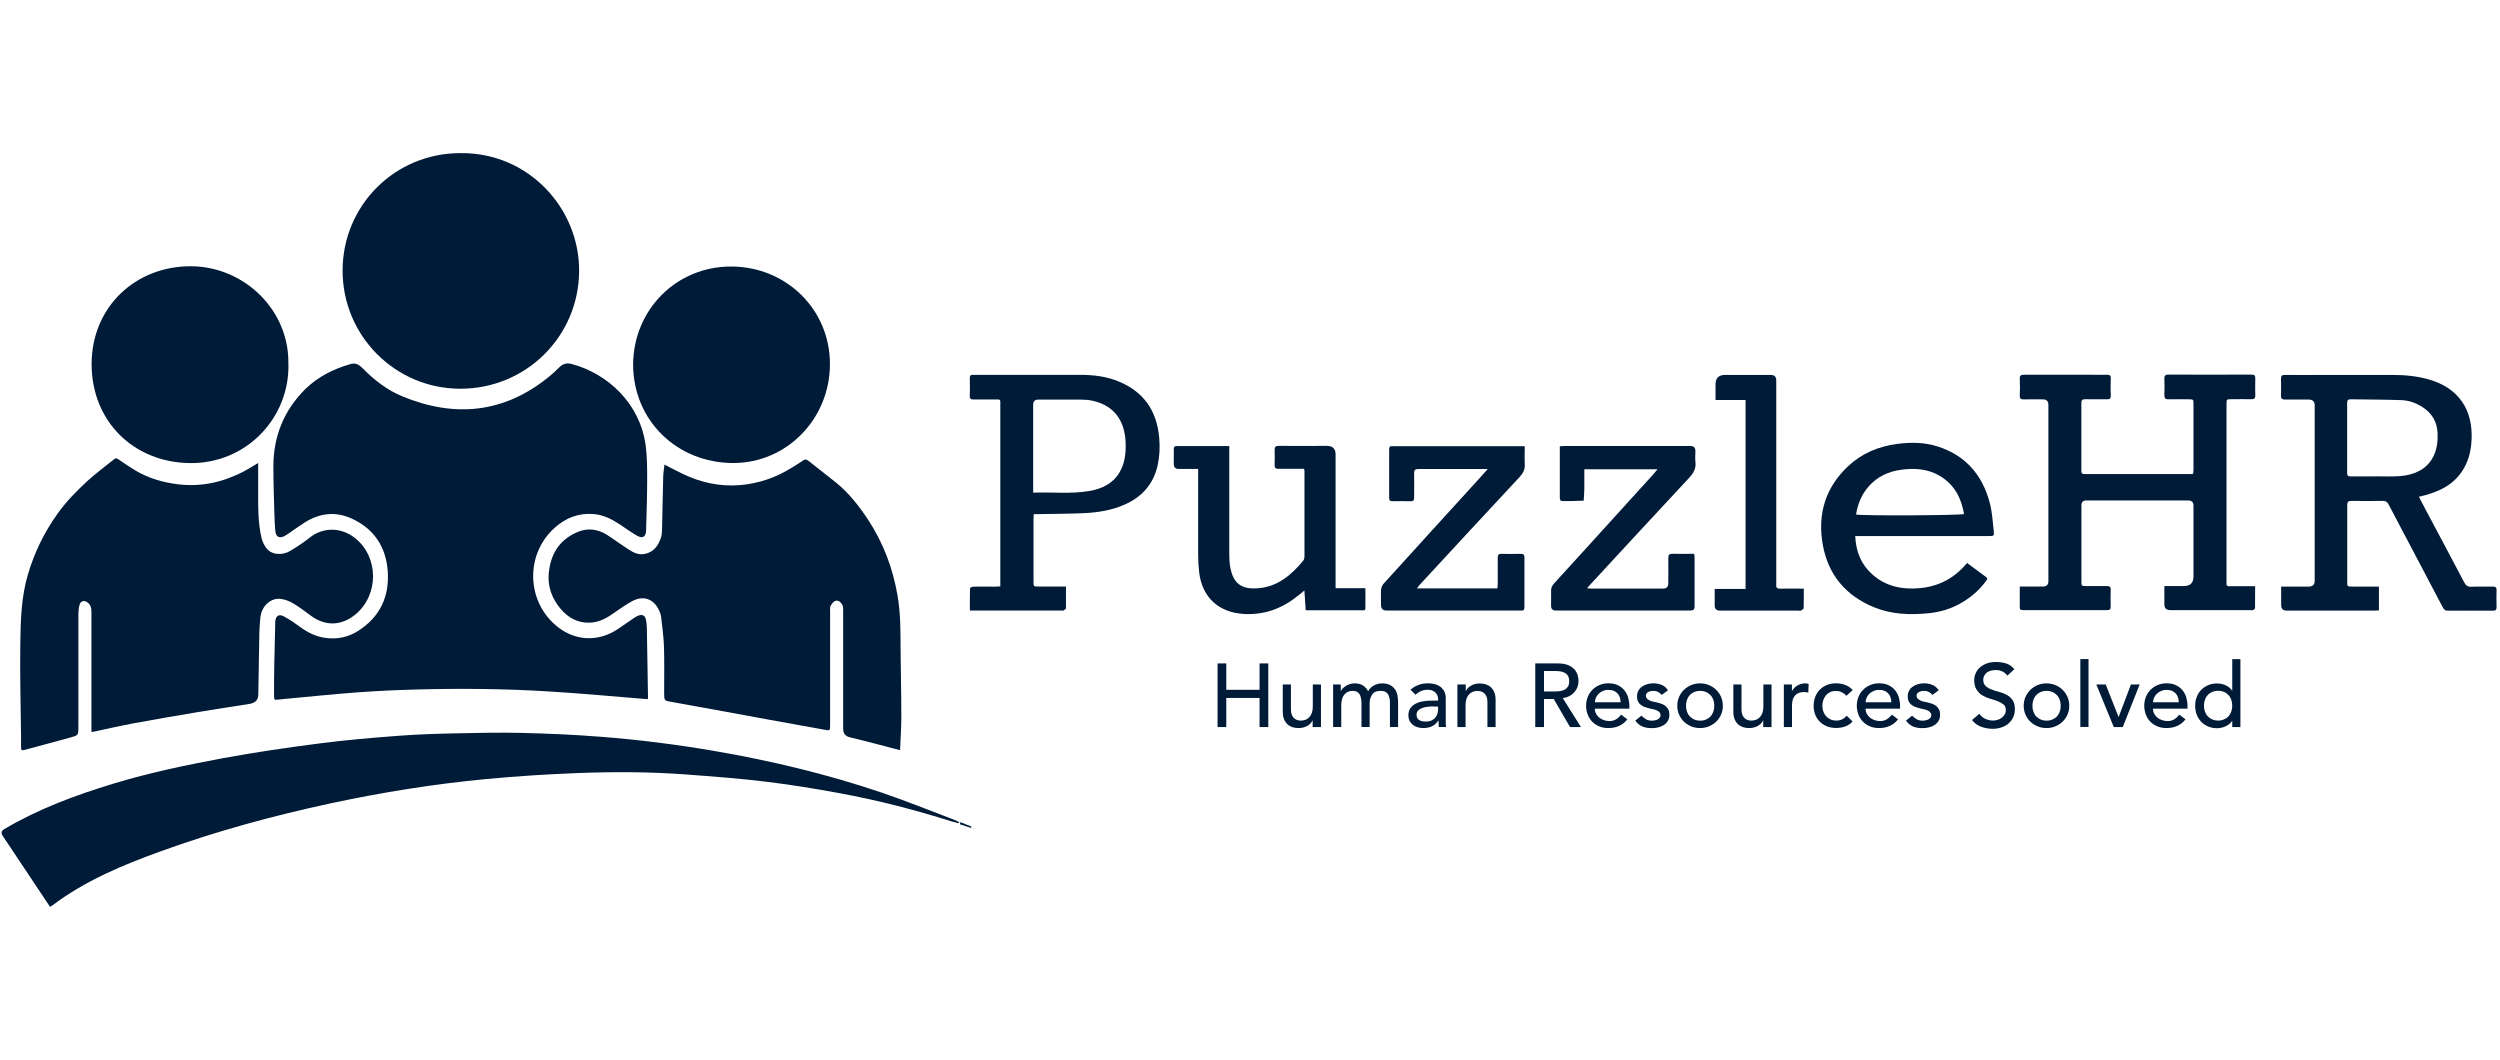
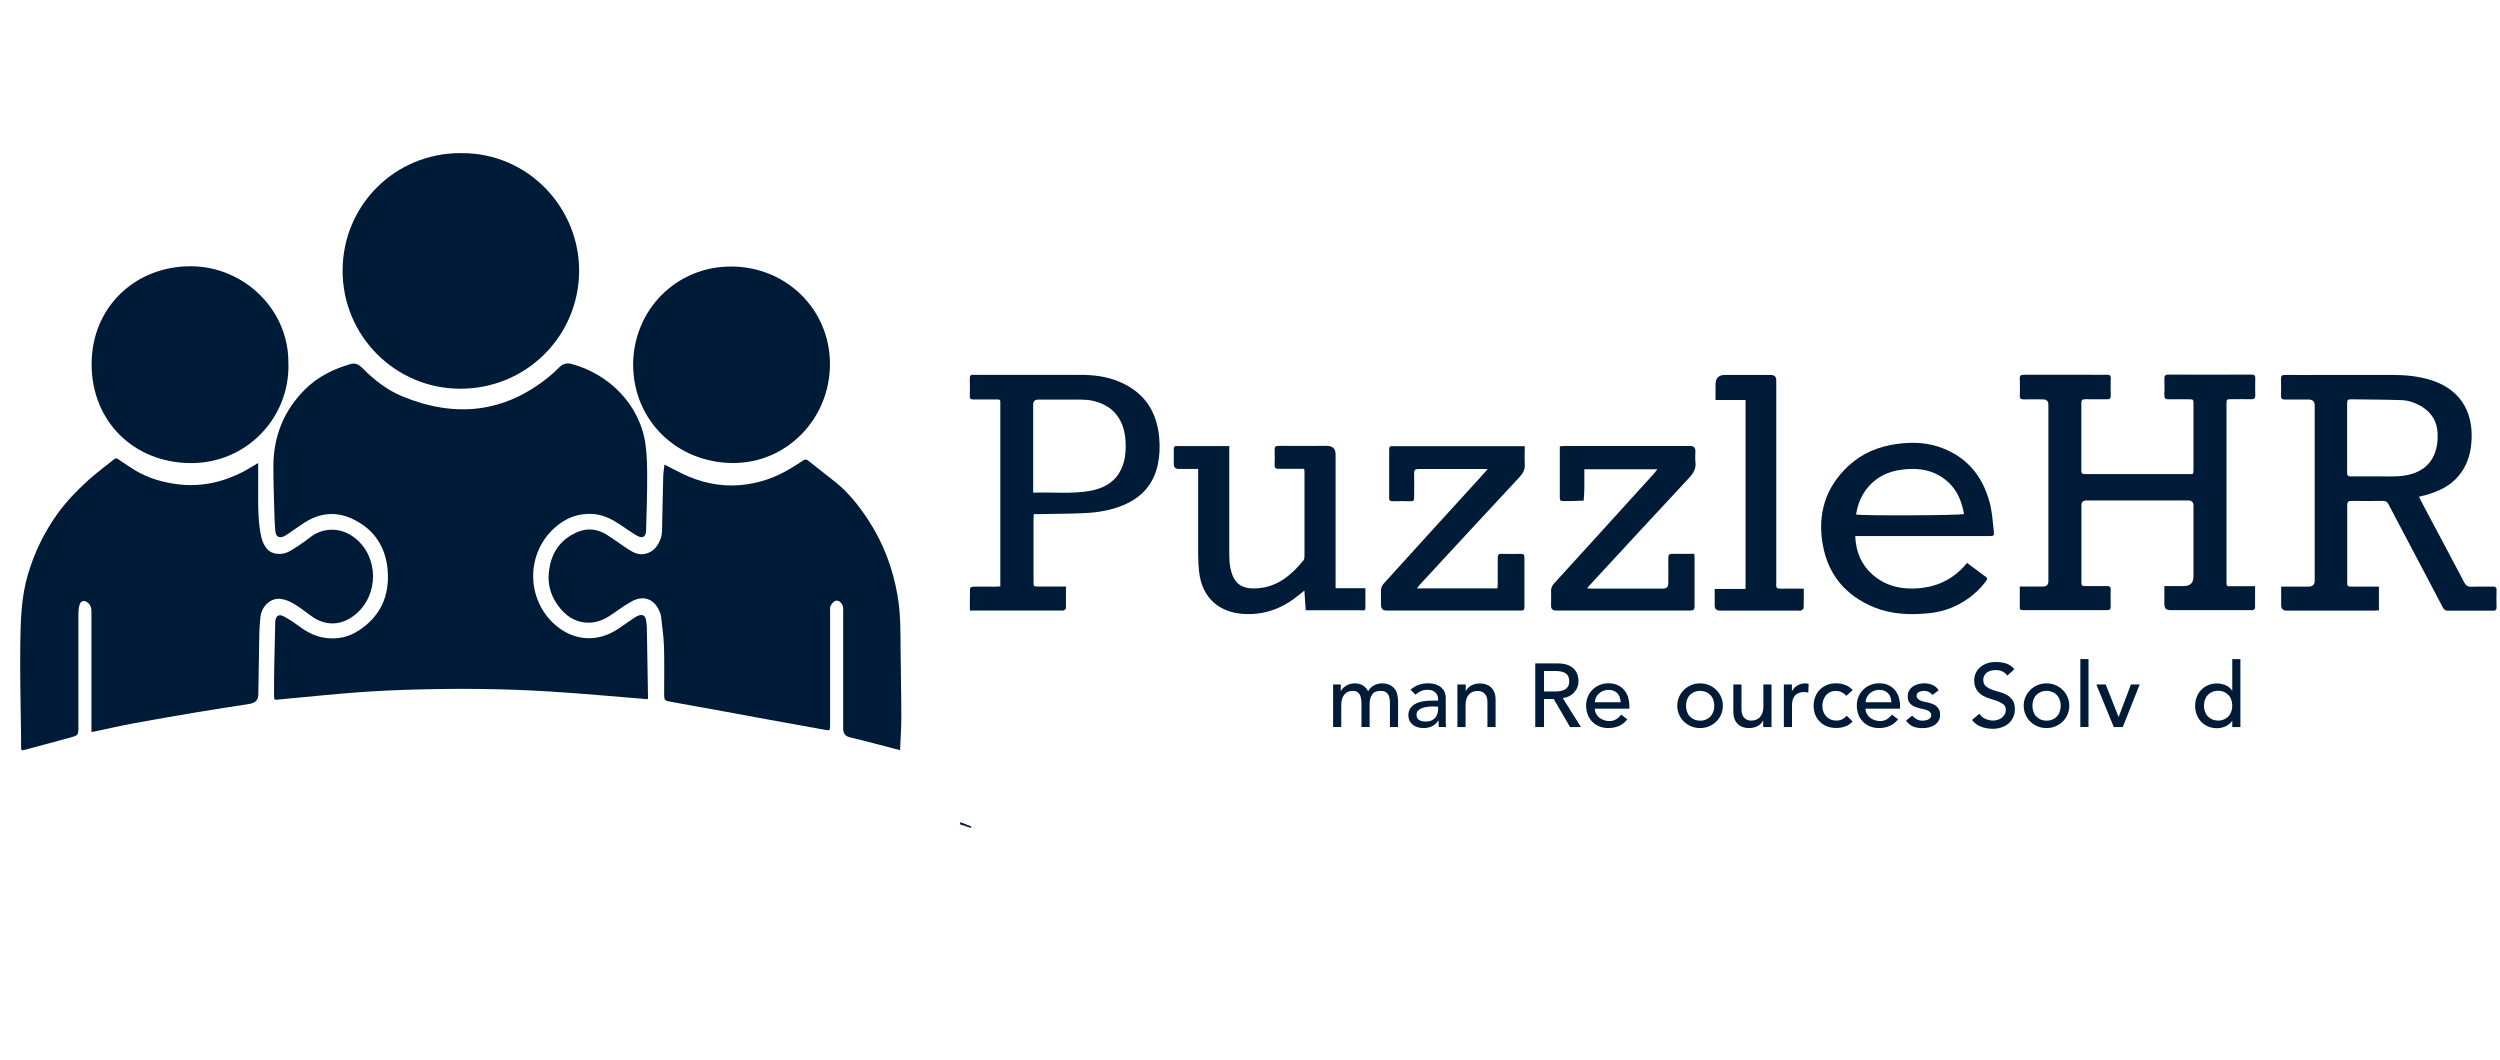
<svg xmlns="http://www.w3.org/2000/svg" width="283" height="120" viewBox="0 0 283 120" fill="none">
-   <path d="M137.827 75.099H138.815V78.084H142.582V75.099H143.571V82.303H142.582V79.007H138.815V82.303H137.827V75.099Z" fill="#001B38" />
-   <path d="M149.514 82.304H148.591V81.56H148.572C148.459 81.814 148.252 82.031 147.97 82.182C147.678 82.342 147.348 82.417 146.971 82.417C146.736 82.417 146.51 82.379 146.293 82.314C146.077 82.238 145.898 82.135 145.738 81.984C145.577 81.833 145.446 81.645 145.351 81.409C145.257 81.174 145.21 80.901 145.21 80.581V77.482H146.133V80.326C146.133 80.552 146.161 80.741 146.227 80.901C146.293 81.061 146.369 81.193 146.472 81.287C146.576 81.381 146.689 81.457 146.83 81.504C146.962 81.551 147.103 81.57 147.244 81.57C147.433 81.57 147.612 81.541 147.781 81.475C147.941 81.419 148.092 81.315 148.214 81.183C148.337 81.052 148.431 80.882 148.506 80.684C148.572 80.477 148.61 80.242 148.61 79.959V77.482H149.533V82.304H149.514Z" fill="#001B38" />
  <path d="M150.908 77.481H151.774V78.234H151.793C151.812 78.168 151.868 78.084 151.953 77.98C152.038 77.876 152.151 77.782 152.283 77.688C152.414 77.594 152.575 77.519 152.754 77.453C152.932 77.387 153.14 77.358 153.356 77.358C153.724 77.358 154.025 77.434 154.27 77.584C154.515 77.735 154.722 77.961 154.872 78.253C155.033 77.952 155.249 77.735 155.541 77.584C155.833 77.434 156.116 77.358 156.417 77.358C156.794 77.358 157.104 77.415 157.34 77.537C157.575 77.66 157.764 77.82 157.905 78.018C158.046 78.215 158.14 78.441 158.187 78.696C158.234 78.95 158.263 79.214 158.263 79.487V82.293H157.34V79.609C157.34 79.43 157.34 79.251 157.302 79.082C157.264 78.912 157.227 78.762 157.151 78.63C157.076 78.498 156.973 78.394 156.831 78.319C156.69 78.244 156.511 78.206 156.285 78.206C155.842 78.206 155.522 78.338 155.334 78.611C155.146 78.884 155.042 79.233 155.042 79.656V82.293H154.119V79.769C154.119 79.543 154.119 79.327 154.081 79.138C154.044 78.95 154.006 78.78 153.94 78.649C153.865 78.507 153.761 78.404 153.629 78.319C153.498 78.244 153.319 78.206 153.093 78.206C152.932 78.206 152.772 78.234 152.612 78.3C152.462 78.366 152.32 78.46 152.207 78.592C152.094 78.724 152 78.884 151.934 79.082C151.868 79.28 151.831 79.515 151.831 79.788V82.293H150.908V77.471V77.481Z" fill="#001B38" />
  <path d="M159.685 78.065C159.948 77.83 160.25 77.651 160.589 77.528C160.928 77.406 161.276 77.35 161.615 77.35C161.954 77.35 162.274 77.397 162.538 77.481C162.792 77.566 163.009 77.689 163.169 77.839C163.329 77.99 163.452 78.159 163.536 78.357C163.612 78.555 163.659 78.753 163.659 78.96V81.418C163.659 81.588 163.659 81.748 163.659 81.889C163.659 82.03 163.678 82.171 163.687 82.294H162.868C162.849 82.049 162.84 81.804 162.84 81.559H162.821C162.614 81.87 162.369 82.096 162.096 82.218C161.813 82.35 161.493 82.416 161.116 82.416C160.89 82.416 160.674 82.388 160.466 82.322C160.259 82.266 160.08 82.171 159.93 82.049C159.779 81.927 159.656 81.776 159.562 81.597C159.478 81.418 159.43 81.211 159.43 80.975C159.43 80.665 159.496 80.401 159.638 80.194C159.779 79.987 159.967 79.817 160.212 79.676C160.457 79.544 160.739 79.45 161.069 79.393C161.399 79.337 161.738 79.308 162.114 79.308H162.792V79.101C162.792 78.979 162.764 78.856 162.717 78.734C162.67 78.612 162.595 78.499 162.501 78.404C162.406 78.31 162.284 78.225 162.143 78.169C162.001 78.112 161.832 78.084 161.625 78.084C161.446 78.084 161.295 78.103 161.154 78.131C161.022 78.169 160.9 78.207 160.787 78.263C160.674 78.31 160.579 78.376 160.485 78.442C160.4 78.508 160.306 78.574 160.231 78.64L159.675 78.075L159.685 78.065ZM162.293 79.968C162.077 79.968 161.851 79.977 161.625 80.005C161.399 80.034 161.182 80.071 160.994 80.147C160.805 80.213 160.655 80.307 160.532 80.429C160.41 80.552 160.353 80.712 160.353 80.9C160.353 81.183 160.448 81.38 160.636 81.503C160.824 81.625 161.078 81.682 161.399 81.682C161.653 81.682 161.87 81.644 162.048 81.559C162.227 81.474 162.369 81.361 162.482 81.23C162.595 81.098 162.67 80.947 162.717 80.778C162.764 80.608 162.792 80.448 162.792 80.288V79.987H162.303V79.968H162.293Z" fill="#001B38" />
  <path d="M164.997 77.48H165.92V78.224H165.939C166.052 77.97 166.259 77.763 166.541 77.603C166.833 77.442 167.163 77.367 167.54 77.367C167.775 77.367 168.001 77.405 168.208 77.471C168.425 77.546 168.613 77.65 168.773 77.8C168.933 77.951 169.065 78.139 169.159 78.375C169.254 78.61 169.301 78.883 169.301 79.204V82.302H168.378V79.458C168.378 79.232 168.349 79.043 168.284 78.883C168.218 78.723 168.142 78.591 168.039 78.497C167.935 78.403 167.822 78.328 167.681 78.281C167.549 78.234 167.408 78.215 167.266 78.215C167.078 78.215 166.899 78.243 166.73 78.309C166.57 78.365 166.419 78.469 166.296 78.601C166.174 78.733 166.08 78.902 166.005 79.1C165.939 79.307 165.901 79.543 165.901 79.825V82.302H164.978V77.48H164.997Z" fill="#001B38" />
  <path d="M173.792 75.099H176.354C176.815 75.099 177.201 75.165 177.502 75.287C177.804 75.409 178.039 75.57 178.218 75.767C178.397 75.965 178.51 76.182 178.585 76.417C178.651 76.662 178.689 76.888 178.689 77.114C178.689 77.34 178.651 77.566 178.567 77.783C178.482 77.999 178.369 78.188 178.209 78.367C178.058 78.536 177.87 78.687 177.644 78.8C177.418 78.922 177.173 78.988 176.9 79.016L178.962 82.303H177.728L175.883 79.129H174.781V82.303H173.792V75.099ZM174.781 78.272H176.071C176.259 78.272 176.457 78.254 176.645 78.225C176.834 78.197 177.003 78.141 177.145 78.056C177.295 77.971 177.408 77.858 177.502 77.707C177.587 77.557 177.634 77.359 177.634 77.114C177.634 76.869 177.587 76.671 177.502 76.521C177.418 76.37 177.295 76.248 177.145 76.172C176.994 76.088 176.834 76.031 176.645 76.003C176.457 75.975 176.269 75.956 176.071 75.956H174.781V78.272Z" fill="#001B38" />
  <path d="M180.534 80.222C180.534 80.429 180.582 80.627 180.676 80.796C180.77 80.966 180.892 81.117 181.043 81.239C181.194 81.361 181.373 81.456 181.57 81.522C181.768 81.588 181.975 81.625 182.183 81.625C182.474 81.625 182.719 81.559 182.936 81.427C183.153 81.296 183.341 81.117 183.52 80.9L184.217 81.427C183.699 82.087 182.983 82.416 182.06 82.416C181.674 82.416 181.326 82.35 181.015 82.218C180.704 82.087 180.44 81.908 180.224 81.682C180.007 81.456 179.838 81.183 179.725 80.881C179.612 80.57 179.546 80.241 179.546 79.883C179.546 79.525 179.612 79.186 179.734 78.885C179.856 78.574 180.035 78.31 180.261 78.084C180.487 77.858 180.751 77.679 181.062 77.547C181.373 77.415 181.702 77.35 182.07 77.35C182.503 77.35 182.87 77.425 183.162 77.576C183.463 77.726 183.708 77.924 183.897 78.159C184.085 78.404 184.226 78.668 184.311 78.969C184.396 79.271 184.443 79.582 184.443 79.892V80.222H180.534ZM183.454 79.487C183.454 79.28 183.416 79.101 183.36 78.932C183.303 78.762 183.218 78.612 183.096 78.489C182.983 78.367 182.832 78.263 182.663 78.197C182.484 78.122 182.286 78.094 182.051 78.094C181.815 78.094 181.617 78.141 181.429 78.225C181.241 78.31 181.081 78.423 180.949 78.555C180.817 78.687 180.713 78.838 180.647 79.007C180.572 79.177 180.544 79.337 180.544 79.497H183.454V79.487Z" fill="#001B38" />
-   <path d="M188.134 78.687C188.021 78.555 187.889 78.442 187.729 78.348C187.569 78.254 187.372 78.207 187.136 78.207C186.919 78.207 186.731 78.254 186.562 78.348C186.402 78.442 186.317 78.574 186.317 78.753C186.317 78.894 186.364 79.007 186.458 79.101C186.552 79.186 186.656 79.261 186.788 79.318C186.91 79.374 187.051 79.412 187.193 79.44C187.334 79.469 187.456 79.487 187.56 79.516C187.758 79.563 187.946 79.619 188.115 79.685C188.294 79.751 188.445 79.845 188.568 79.949C188.69 80.062 188.794 80.194 188.869 80.344C188.944 80.504 188.972 80.693 188.972 80.909C188.972 81.183 188.916 81.409 188.794 81.606C188.681 81.804 188.53 81.955 188.342 82.077C188.153 82.2 187.946 82.284 187.711 82.341C187.475 82.397 187.24 82.426 186.995 82.426C186.59 82.426 186.232 82.369 185.931 82.247C185.629 82.124 185.356 81.898 185.111 81.578L185.808 81.013C185.959 81.164 186.128 81.296 186.307 81.409C186.496 81.522 186.722 81.578 186.985 81.578C187.098 81.578 187.221 81.569 187.343 81.54C187.466 81.512 187.569 81.484 187.663 81.427C187.758 81.38 187.833 81.314 187.889 81.23C187.946 81.154 187.974 81.06 187.974 80.957C187.974 80.825 187.927 80.712 187.842 80.618C187.758 80.533 187.654 80.457 187.532 80.41C187.409 80.363 187.287 80.316 187.155 80.288C187.023 80.26 186.901 80.231 186.797 80.213C186.599 80.165 186.411 80.109 186.232 80.052C186.053 79.996 185.893 79.911 185.761 79.808C185.62 79.704 185.516 79.582 185.432 79.421C185.347 79.261 185.309 79.073 185.309 78.838C185.309 78.583 185.366 78.367 185.469 78.178C185.573 77.99 185.714 77.839 185.893 77.717C186.072 77.594 186.27 77.5 186.486 77.444C186.712 77.387 186.929 77.35 187.155 77.35C187.485 77.35 187.795 77.406 188.097 77.528C188.398 77.651 188.633 77.858 188.812 78.141L188.097 78.677H188.134V78.687Z" fill="#001B38" />
  <path d="M189.867 79.892C189.867 79.543 189.933 79.214 190.065 78.903C190.197 78.602 190.385 78.328 190.611 78.102C190.847 77.876 191.12 77.688 191.431 77.556C191.742 77.424 192.081 77.358 192.448 77.358C192.815 77.358 193.154 77.424 193.465 77.556C193.776 77.688 194.058 77.867 194.284 78.102C194.52 78.328 194.699 78.602 194.83 78.903C194.962 79.204 195.028 79.534 195.028 79.892C195.028 80.25 194.962 80.579 194.83 80.88C194.699 81.191 194.51 81.455 194.284 81.681C194.049 81.907 193.776 82.086 193.465 82.218C193.154 82.35 192.815 82.416 192.448 82.416C192.081 82.416 191.742 82.35 191.431 82.218C191.12 82.086 190.837 81.907 190.611 81.681C190.376 81.455 190.197 81.182 190.065 80.88C189.933 80.57 189.867 80.24 189.867 79.892ZM190.856 79.892C190.856 80.136 190.894 80.363 190.969 80.57C191.045 80.777 191.148 80.956 191.289 81.097C191.431 81.238 191.591 81.361 191.789 81.446C191.986 81.53 192.212 81.577 192.457 81.577C192.702 81.577 192.928 81.54 193.126 81.446C193.324 81.361 193.493 81.248 193.625 81.097C193.766 80.956 193.87 80.777 193.945 80.57C194.021 80.363 194.058 80.136 194.058 79.892C194.058 79.647 194.021 79.421 193.945 79.214C193.87 79.006 193.766 78.828 193.625 78.686C193.484 78.545 193.324 78.423 193.126 78.338C192.928 78.253 192.702 78.206 192.457 78.206C192.212 78.206 191.986 78.253 191.789 78.338C191.591 78.423 191.421 78.536 191.289 78.686C191.148 78.828 191.045 79.006 190.969 79.214C190.894 79.421 190.856 79.647 190.856 79.892Z" fill="#001B38" />
  <path d="M200.518 82.304H199.595V81.56H199.577C199.464 81.814 199.256 82.031 198.974 82.182C198.691 82.332 198.352 82.417 197.976 82.417C197.74 82.417 197.514 82.379 197.298 82.314C197.081 82.238 196.902 82.135 196.742 81.984C196.582 81.833 196.45 81.645 196.356 81.409C196.262 81.174 196.215 80.901 196.215 80.581V77.482H197.138V80.326C197.138 80.552 197.166 80.741 197.232 80.901C197.298 81.061 197.373 81.193 197.477 81.287C197.58 81.381 197.693 81.457 197.834 81.504C197.966 81.551 198.108 81.57 198.249 81.57C198.437 81.57 198.616 81.541 198.786 81.475C198.946 81.419 199.096 81.315 199.219 81.183C199.341 81.052 199.435 80.882 199.511 80.684C199.577 80.477 199.614 80.242 199.614 79.959V77.482H200.537V82.304H200.518Z" fill="#001B38" />
  <path d="M201.921 77.481H202.844V78.225H202.863C202.929 78.093 203.004 77.98 203.108 77.876C203.212 77.773 203.325 77.679 203.456 77.603C203.579 77.528 203.72 77.471 203.871 77.424C204.021 77.377 204.172 77.358 204.323 77.358C204.474 77.358 204.615 77.377 204.737 77.415L204.7 78.404C204.624 78.385 204.549 78.366 204.474 78.357C204.398 78.347 204.323 78.338 204.247 78.338C203.795 78.338 203.447 78.46 203.212 78.715C202.976 78.969 202.854 79.355 202.854 79.882V82.303H201.931V77.481H201.921Z" fill="#001B38" />
  <path d="M209.013 78.762C208.844 78.583 208.665 78.451 208.476 78.357C208.288 78.263 208.062 78.216 207.808 78.216C207.554 78.216 207.337 78.263 207.149 78.357C206.96 78.451 206.8 78.574 206.678 78.734C206.555 78.894 206.452 79.073 206.386 79.28C206.32 79.487 206.292 79.704 206.292 79.93C206.292 80.156 206.329 80.363 206.405 80.561C206.48 80.759 206.584 80.938 206.725 81.088C206.866 81.239 207.026 81.352 207.214 81.437C207.403 81.522 207.619 81.569 207.864 81.569C208.128 81.569 208.345 81.522 208.533 81.427C208.721 81.333 208.891 81.201 209.051 81.022L209.71 81.672C209.475 81.936 209.192 82.124 208.872 82.237C208.552 82.35 208.213 82.407 207.864 82.407C207.488 82.407 207.139 82.35 206.828 82.228C206.518 82.105 206.244 81.936 206.018 81.71C205.792 81.493 205.614 81.23 205.491 80.919C205.369 80.608 205.303 80.269 205.303 79.892C205.303 79.516 205.369 79.177 205.491 78.866C205.614 78.555 205.783 78.282 206.009 78.065C206.235 77.839 206.499 77.67 206.81 77.538C207.12 77.415 207.469 77.35 207.855 77.35C208.213 77.35 208.552 77.415 208.881 77.538C209.211 77.66 209.493 77.858 209.729 78.112L209.032 78.743L209.013 78.762Z" fill="#001B38" />
  <path d="M211.179 80.222C211.179 80.429 211.226 80.627 211.32 80.796C211.414 80.966 211.537 81.117 211.688 81.239C211.838 81.361 212.017 81.456 212.215 81.522C212.413 81.588 212.62 81.625 212.827 81.625C213.119 81.625 213.364 81.559 213.58 81.427C213.797 81.296 213.985 81.117 214.164 80.9L214.861 81.427C214.343 82.087 213.628 82.416 212.705 82.416C212.319 82.416 211.97 82.35 211.659 82.218C211.349 82.087 211.085 81.908 210.868 81.682C210.652 81.456 210.482 81.183 210.369 80.881C210.256 80.57 210.19 80.241 210.19 79.883C210.19 79.525 210.256 79.186 210.379 78.885C210.501 78.574 210.68 78.31 210.906 78.084C211.132 77.858 211.396 77.679 211.706 77.547C212.017 77.415 212.347 77.35 212.714 77.35C213.147 77.35 213.515 77.425 213.806 77.576C214.108 77.726 214.353 77.924 214.541 78.159C214.729 78.404 214.871 78.668 214.955 78.969C215.04 79.271 215.087 79.582 215.087 79.892V80.222H211.179ZM214.098 79.487C214.098 79.28 214.061 79.101 214.004 78.932C213.948 78.762 213.863 78.612 213.741 78.489C213.628 78.367 213.477 78.263 213.307 78.197C213.128 78.122 212.931 78.094 212.695 78.094C212.46 78.094 212.262 78.141 212.074 78.225C211.885 78.31 211.725 78.423 211.593 78.555C211.462 78.687 211.358 78.838 211.292 79.007C211.217 79.177 211.188 79.337 211.188 79.497H214.098V79.487Z" fill="#001B38" />
  <path d="M218.779 78.687C218.666 78.555 218.534 78.442 218.374 78.348C218.214 78.254 218.016 78.207 217.781 78.207C217.564 78.207 217.376 78.254 217.206 78.348C217.046 78.442 216.961 78.574 216.961 78.753C216.961 78.894 217.008 79.007 217.103 79.101C217.197 79.186 217.3 79.261 217.432 79.318C217.555 79.374 217.696 79.412 217.837 79.44C217.978 79.469 218.101 79.487 218.204 79.516C218.402 79.563 218.591 79.619 218.76 79.685C218.939 79.751 219.09 79.845 219.212 79.949C219.334 80.062 219.438 80.194 219.513 80.344C219.589 80.504 219.617 80.693 219.617 80.909C219.617 81.183 219.561 81.409 219.438 81.606C219.325 81.804 219.174 81.955 218.986 82.077C218.798 82.2 218.591 82.284 218.355 82.341C218.12 82.397 217.884 82.426 217.639 82.426C217.234 82.426 216.877 82.369 216.575 82.247C216.274 82.124 216.001 81.898 215.756 81.578L216.453 81.013C216.603 81.164 216.773 81.296 216.952 81.409C217.14 81.522 217.366 81.578 217.63 81.578C217.743 81.578 217.865 81.569 217.988 81.54C218.11 81.512 218.214 81.484 218.308 81.427C218.402 81.38 218.477 81.314 218.534 81.23C218.591 81.154 218.619 81.06 218.619 80.957C218.619 80.825 218.572 80.712 218.487 80.618C218.402 80.533 218.299 80.457 218.176 80.41C218.054 80.363 217.931 80.316 217.799 80.288C217.668 80.26 217.545 80.231 217.442 80.213C217.244 80.165 217.055 80.109 216.877 80.052C216.698 79.996 216.538 79.911 216.406 79.808C216.264 79.704 216.161 79.582 216.076 79.421C215.991 79.261 215.954 79.073 215.954 78.838C215.954 78.583 216.01 78.367 216.114 78.178C216.217 77.99 216.359 77.839 216.538 77.717C216.716 77.594 216.914 77.5 217.131 77.444C217.357 77.387 217.573 77.35 217.799 77.35C218.129 77.35 218.44 77.406 218.741 77.528C219.043 77.651 219.278 77.858 219.457 78.141L218.741 78.677H218.779V78.687Z" fill="#001B38" />
  <path d="M224.062 80.795C224.241 81.059 224.467 81.257 224.75 81.379C225.023 81.501 225.315 81.567 225.607 81.567C225.767 81.567 225.936 81.539 226.106 81.492C226.275 81.445 226.435 81.37 226.577 81.266C226.718 81.162 226.831 81.04 226.925 80.889C227.01 80.739 227.057 80.569 227.057 80.371C227.057 80.089 226.972 79.882 226.793 79.74C226.614 79.599 226.398 79.477 226.134 79.373C225.87 79.279 225.578 79.175 225.268 79.091C224.957 78.996 224.665 78.874 224.401 78.714C224.137 78.554 223.921 78.337 223.742 78.055C223.563 77.782 223.478 77.405 223.478 76.943C223.478 76.736 223.525 76.51 223.62 76.275C223.714 76.039 223.855 75.823 224.053 75.625C224.25 75.427 224.505 75.267 224.816 75.135C225.126 75.003 225.503 74.938 225.936 74.938C226.332 74.938 226.718 74.994 227.076 75.098C227.443 75.211 227.754 75.427 228.027 75.757L227.226 76.482C227.104 76.294 226.925 76.143 226.699 76.02C226.473 75.907 226.219 75.851 225.927 75.851C225.635 75.851 225.428 75.889 225.239 75.955C225.06 76.03 224.91 76.115 224.806 76.228C224.703 76.341 224.618 76.463 224.571 76.586C224.524 76.717 224.505 76.83 224.505 76.943C224.505 77.245 224.59 77.48 224.768 77.65C224.947 77.81 225.164 77.942 225.428 78.045C225.691 78.149 225.983 78.243 226.294 78.318C226.605 78.403 226.897 78.516 227.16 78.657C227.424 78.799 227.641 78.996 227.82 79.251C227.999 79.496 228.083 79.835 228.083 80.277C228.083 80.626 228.017 80.936 227.886 81.21C227.754 81.492 227.575 81.718 227.349 81.916C227.123 82.104 226.859 82.255 226.548 82.349C226.238 82.453 225.908 82.5 225.56 82.5C225.098 82.5 224.655 82.415 224.232 82.255C223.817 82.095 223.478 81.841 223.233 81.501L224.043 80.814L224.062 80.795Z" fill="#001B38" />
  <path d="M229.082 79.892C229.082 79.543 229.148 79.214 229.28 78.903C229.411 78.602 229.6 78.328 229.826 78.102C230.061 77.876 230.334 77.688 230.645 77.556C230.956 77.424 231.295 77.358 231.662 77.358C232.029 77.358 232.368 77.424 232.679 77.556C232.99 77.688 233.273 77.867 233.499 78.102C233.734 78.328 233.913 78.602 234.045 78.903C234.177 79.204 234.243 79.534 234.243 79.892C234.243 80.25 234.177 80.579 234.045 80.88C233.913 81.191 233.725 81.455 233.499 81.681C233.263 81.907 232.99 82.086 232.679 82.218C232.368 82.35 232.029 82.416 231.662 82.416C231.295 82.416 230.956 82.35 230.645 82.218C230.334 82.086 230.052 81.907 229.826 81.681C229.59 81.455 229.411 81.182 229.28 80.88C229.148 80.57 229.082 80.24 229.082 79.892ZM230.071 79.892C230.071 80.136 230.108 80.363 230.184 80.57C230.259 80.777 230.363 80.956 230.504 81.097C230.645 81.238 230.805 81.361 231.003 81.446C231.201 81.53 231.427 81.577 231.672 81.577C231.916 81.577 232.142 81.54 232.34 81.446C232.538 81.361 232.708 81.248 232.839 81.097C232.981 80.956 233.084 80.777 233.16 80.57C233.235 80.363 233.273 80.136 233.273 79.892C233.273 79.647 233.235 79.421 233.16 79.214C233.084 79.006 232.981 78.828 232.839 78.686C232.698 78.545 232.538 78.423 232.34 78.338C232.142 78.253 231.916 78.206 231.672 78.206C231.427 78.206 231.201 78.253 231.003 78.338C230.805 78.423 230.636 78.536 230.504 78.686C230.363 78.828 230.259 79.006 230.184 79.214C230.108 79.421 230.071 79.647 230.071 79.892Z" fill="#001B38" />
  <path d="M235.495 74.608H236.418V82.293H235.495V74.608Z" fill="#001B38" />
  <path d="M237.303 77.482H238.367L239.827 81.174L241.221 77.482H242.21L240.298 82.304H239.281L237.303 77.482Z" fill="#001B38" />
-   <path d="M243.717 80.222C243.717 80.429 243.764 80.627 243.858 80.796C243.953 80.966 244.075 81.117 244.226 81.239C244.376 81.361 244.555 81.456 244.753 81.522C244.951 81.588 245.158 81.625 245.365 81.625C245.657 81.625 245.902 81.559 246.119 81.427C246.335 81.296 246.524 81.117 246.702 80.9L247.399 81.427C246.881 82.087 246.166 82.416 245.243 82.416C244.857 82.416 244.508 82.35 244.197 82.218C243.887 82.087 243.623 81.908 243.406 81.682C243.19 81.456 243.02 81.183 242.907 80.881C242.794 80.57 242.728 80.241 242.728 79.883C242.728 79.525 242.794 79.186 242.917 78.885C243.039 78.574 243.218 78.31 243.444 78.084C243.67 77.858 243.934 77.679 244.244 77.547C244.555 77.415 244.885 77.35 245.252 77.35C245.685 77.35 246.053 77.425 246.345 77.576C246.646 77.726 246.891 77.924 247.079 78.159C247.268 78.404 247.409 78.668 247.493 78.969C247.578 79.271 247.625 79.582 247.625 79.892V80.222H243.717ZM246.637 79.487C246.637 79.28 246.599 79.101 246.542 78.932C246.486 78.762 246.401 78.612 246.279 78.489C246.166 78.367 246.015 78.263 245.845 78.197C245.667 78.122 245.469 78.094 245.233 78.094C244.998 78.094 244.8 78.141 244.612 78.225C244.423 78.31 244.263 78.423 244.131 78.555C244 78.687 243.896 78.838 243.83 79.007C243.755 79.177 243.727 79.337 243.727 79.497H246.637V79.487Z" fill="#001B38" />
  <path d="M253.614 82.302H252.691V81.614H252.673C252.494 81.869 252.249 82.076 251.938 82.217C251.627 82.358 251.307 82.434 250.977 82.434C250.601 82.434 250.262 82.368 249.951 82.236C249.65 82.104 249.386 81.925 249.169 81.699C248.953 81.473 248.783 81.2 248.67 80.899C248.557 80.597 248.491 80.258 248.491 79.9C248.491 79.543 248.548 79.204 248.67 78.902C248.783 78.591 248.953 78.328 249.169 78.102C249.386 77.876 249.65 77.697 249.951 77.565C250.252 77.433 250.601 77.367 250.977 77.367C251.326 77.367 251.655 77.442 251.966 77.584C252.277 77.725 252.512 77.932 252.673 78.177H252.691V74.617H253.614V82.302ZM251.09 81.567C251.335 81.567 251.561 81.53 251.759 81.435C251.957 81.351 252.126 81.238 252.258 81.087C252.399 80.946 252.503 80.767 252.578 80.56C252.654 80.352 252.691 80.126 252.691 79.882C252.691 79.637 252.654 79.411 252.578 79.204C252.503 78.996 252.399 78.817 252.258 78.676C252.117 78.535 251.957 78.412 251.759 78.328C251.561 78.243 251.335 78.196 251.09 78.196C250.846 78.196 250.62 78.243 250.422 78.328C250.224 78.412 250.054 78.525 249.923 78.676C249.781 78.817 249.678 78.996 249.602 79.204C249.527 79.411 249.489 79.637 249.489 79.882C249.489 80.126 249.527 80.352 249.602 80.56C249.678 80.767 249.781 80.946 249.923 81.087C250.064 81.228 250.224 81.351 250.422 81.435C250.62 81.52 250.846 81.567 251.09 81.567Z" fill="#001B38" />
  <path d="M73.336 79.15C69.588 78.849 65.896 78.501 62.185 78.275C57.204 77.964 52.222 77.917 47.24 78.049C45.008 78.105 42.767 78.209 40.544 78.369C37.822 78.566 35.11 78.858 32.398 79.103C32.115 79.132 31.833 79.15 31.55 79.188C31.061 79.254 31.023 79.226 31.023 78.745C31.023 77.531 31.023 76.316 31.051 75.11C31.08 73.594 31.117 72.078 31.155 70.571V70.345C31.221 69.695 31.579 69.469 32.163 69.789C32.756 70.119 33.33 70.496 33.877 70.901C34.8 71.597 35.798 72.097 36.965 72.228C38.256 72.379 39.471 72.106 40.553 71.409C43.04 69.818 44.113 67.482 43.887 64.591C43.68 61.926 42.362 59.901 39.904 58.743C38.048 57.867 36.221 58.046 34.489 59.148C33.886 59.534 33.302 59.958 32.709 60.362C32.539 60.475 32.36 60.598 32.181 60.692C31.598 60.975 31.23 60.767 31.164 60.108C31.117 59.562 31.089 59.016 31.07 58.46C31.023 56.548 30.938 54.637 30.948 52.725C30.967 49.372 32.134 46.472 34.517 44.089C35.977 42.639 37.766 41.754 39.725 41.198C40.309 41.038 40.704 41.339 41.081 41.716C42.371 43.025 43.812 44.146 45.507 44.852C51.487 47.329 57.081 46.782 62.176 42.62C62.572 42.3 62.948 41.951 63.306 41.584C63.702 41.179 64.163 41.057 64.7 41.198C68.787 42.29 72.469 45.671 73.091 50.446C73.251 51.68 73.26 52.942 73.26 54.185C73.26 56.134 73.194 58.084 73.138 60.033C73.119 60.777 72.742 61.003 72.102 60.636C71.415 60.24 70.774 59.769 70.106 59.327C69.211 58.743 68.269 58.272 67.177 58.187C65.463 58.055 64.012 58.639 62.76 59.769C59.511 62.707 59.567 67.868 62.854 70.74C64.954 72.577 67.676 72.746 69.983 71.183C70.576 70.778 71.17 70.364 71.763 69.959C71.923 69.855 72.083 69.752 72.262 69.686C72.724 69.507 73.034 69.686 73.129 70.175C73.176 70.458 73.213 70.74 73.223 71.023C73.27 73.669 73.317 76.325 73.355 78.971C73.355 79.028 73.336 79.075 73.326 79.122V79.15H73.336Z" fill="#001B38" />
  <path d="M29.224 52.394V55.907C29.214 57.545 29.224 59.193 29.582 60.804C29.666 61.218 29.864 61.632 30.099 61.981C30.73 62.885 32.011 62.847 32.774 62.405C33.575 61.943 34.347 61.416 35.072 60.851C36.616 59.636 38.641 59.683 40.186 60.907C42.879 63.035 42.917 67.32 40.252 69.543C38.707 70.824 36.871 70.937 35.213 69.713C34.563 69.232 33.914 68.733 33.217 68.319C32.774 68.055 32.247 67.848 31.748 67.791C30.627 67.669 29.619 68.62 29.478 69.863C29.412 70.466 29.374 71.069 29.356 71.671C29.308 73.979 29.28 76.286 29.242 78.593C29.233 79.271 28.904 79.582 28.131 79.704C26.22 79.996 24.298 80.288 22.396 80.609C19.985 81.013 17.574 81.428 15.173 81.87C13.638 82.153 12.112 82.511 10.587 82.831C10.53 82.84 10.474 82.831 10.351 82.85V69.213C10.351 68.799 10.248 68.469 9.927 68.215C9.541 67.904 9.146 67.999 9.004 68.469C8.91 68.79 8.882 69.138 8.873 69.477V82.323C8.873 83.227 8.844 83.245 7.987 83.481C6.292 83.933 4.606 84.394 2.911 84.856C2.422 84.988 2.384 84.978 2.384 84.489V83.292C2.346 79.77 2.243 76.248 2.299 72.736C2.337 70.146 2.412 67.546 3.166 65.013C3.9 62.518 5.021 60.229 6.528 58.129C7.516 56.754 8.694 55.549 9.937 54.409C10.888 53.543 11.924 52.789 12.922 51.979C13.111 51.819 13.242 51.885 13.421 52.008C14.043 52.431 14.664 52.865 15.314 53.251C16.811 54.145 18.45 54.616 20.174 54.824C22.829 55.144 25.306 54.569 27.651 53.336C28.16 53.062 28.649 52.752 29.252 52.394H29.224Z" fill="#001B38" />
  <path d="M75.237 52.602C75.906 52.941 76.556 53.289 77.215 53.609C79.277 54.617 81.462 55.097 83.751 54.918C85.888 54.739 87.875 54.052 89.693 52.903C90.088 52.649 90.503 52.413 90.889 52.14C91.115 51.971 91.275 51.98 91.482 52.14C92.528 52.978 93.592 53.788 94.637 54.626C96.087 55.804 97.227 57.263 98.253 58.808C99.986 61.445 101.079 64.336 101.606 67.444C101.945 69.412 101.936 71.389 101.945 73.367C101.964 75.976 102.03 78.584 102.03 81.203C102.03 82.427 101.936 83.651 101.889 84.922C100.89 84.659 99.92 84.404 98.941 84.15C98.027 83.915 97.123 83.679 96.2 83.463C95.739 83.35 95.485 83.076 95.447 82.596V69.073C95.447 68.866 95.447 68.63 95.353 68.47C95.202 68.225 95.004 67.952 94.637 67.999C94.383 68.037 94.025 68.442 93.969 68.771C93.95 68.922 93.969 69.073 93.969 69.224V82.012C93.969 82.737 93.969 82.728 93.225 82.587C91.04 82.182 88.855 81.796 86.67 81.4C85.173 81.127 83.675 80.845 82.178 80.572C80.144 80.204 78.109 79.828 76.075 79.47C75.19 79.31 75.181 79.328 75.181 78.415C75.181 76.673 75.218 74.93 75.162 73.188C75.124 72.049 74.955 70.909 74.832 69.77C74.804 69.534 74.691 69.299 74.597 69.073C73.994 67.773 72.798 67.368 71.536 68.065C70.858 68.442 70.218 68.875 69.587 69.327C68.749 69.93 67.873 70.438 66.809 70.485C65.415 70.551 64.303 69.93 63.447 68.903C62.524 67.801 62.006 66.492 62.109 65.033C62.269 62.839 63.249 61.143 65.34 60.239C66.507 59.731 67.666 59.881 68.73 60.559C69.558 61.087 70.35 61.68 71.169 62.208C71.715 62.556 72.29 62.848 72.977 62.707C73.985 62.509 74.503 61.784 74.813 60.889C74.917 60.597 74.936 60.258 74.945 59.947C74.992 57.941 75.021 55.935 75.077 53.939C75.087 53.496 75.171 53.054 75.218 52.583H75.237V52.602Z" fill="#001B38" />
-   <path d="M5.652 102.638C5.398 102.252 5.162 101.903 4.936 101.564C3.392 99.248 1.847 96.931 0.303 94.614C0.096 94.304 0.152 94.049 0.472 93.861C4.362 91.563 8.552 90.009 12.866 88.7C16.934 87.466 21.078 86.6 25.24 85.828C28.847 85.159 32.482 84.632 36.127 84.161C39.093 83.775 42.078 83.521 45.054 83.295C47.268 83.125 49.481 83.059 51.703 83.012C54.17 82.956 56.629 82.909 59.096 82.965C62.053 83.04 65.01 83.163 67.948 83.398C72.327 83.737 76.688 84.283 81.02 85.037C87.395 86.139 93.667 87.645 99.789 89.717C102.586 90.668 105.326 91.78 108.085 92.825C108.255 92.891 108.406 92.985 108.566 93.061C108.547 93.108 108.528 93.145 108.519 93.192C108.255 93.126 107.982 93.061 107.718 92.985C103.565 91.667 99.346 90.584 95.061 89.793C92.311 89.284 89.543 88.832 86.764 88.493C83.76 88.126 80.737 87.9 77.714 87.674C73.589 87.363 69.455 87.353 65.321 87.514C61.912 87.645 58.512 87.862 55.112 88.182C49.189 88.738 43.322 89.68 37.502 90.923C30.938 92.335 24.477 94.087 18.168 96.375C13.873 97.929 9.654 99.69 5.963 102.468C5.887 102.525 5.803 102.572 5.652 102.666V102.638Z" fill="#001B38" />
  <path d="M52.156 17.334C59.85 17.258 65.632 23.615 65.557 30.753C65.481 38.127 59.511 44.032 52.061 44.004C44.706 43.976 38.764 37.986 38.783 30.603C38.802 23.21 44.744 17.305 52.156 17.334Z" fill="#001B38" />
  <path d="M32.652 41.235C32.765 47.347 27.868 52.48 21.53 52.423C15.117 52.357 10.37 47.686 10.37 41.216C10.37 34.746 15.352 30.075 21.699 30.141C27.67 30.207 32.784 35.123 32.642 41.235H32.652Z" fill="#001B38" />
  <path d="M71.668 41.226C71.725 35.086 76.528 30.151 82.79 30.17C88.968 30.189 93.95 34.992 93.95 41.207C93.95 47.423 89.043 52.442 82.96 52.414C76.631 52.386 71.668 47.602 71.668 41.226Z" fill="#001B38" />
  <path d="M228.648 66.399H231.247C231.668 66.399 231.878 66.195 231.878 65.787V45.831C231.878 45.417 231.674 45.21 231.266 45.21C230.541 45.21 229.825 45.191 229.1 45.21C228.761 45.219 228.62 45.115 228.639 44.758C228.667 44.136 228.667 43.505 228.639 42.884C228.62 42.488 228.789 42.413 229.147 42.422C231.652 42.432 234.157 42.422 236.653 42.422C237.256 42.422 237.868 42.441 238.47 42.422C238.8 42.413 238.951 42.488 238.941 42.855C238.913 43.496 238.913 44.145 238.941 44.786C238.941 45.125 238.809 45.21 238.508 45.2C237.689 45.191 236.879 45.21 236.06 45.191C235.711 45.191 235.608 45.294 235.608 45.643C235.608 48.167 235.608 50.681 235.608 53.205C235.608 53.478 235.608 53.667 235.984 53.667C240.024 53.667 244.064 53.667 248.104 53.667C248.142 53.667 248.18 53.648 248.265 53.62C248.274 53.478 248.302 53.318 248.302 53.149V45.756C248.302 45.21 248.302 45.2 247.737 45.2C246.993 45.2 246.259 45.181 245.515 45.2C245.1 45.219 244.987 45.059 245.006 44.673C245.034 44.089 245.025 43.496 245.006 42.912C244.997 42.563 245.072 42.403 245.477 42.403C248.604 42.422 251.73 42.413 254.866 42.403C255.186 42.403 255.309 42.498 255.299 42.827C255.281 43.468 255.281 44.117 255.299 44.758C255.299 45.078 255.196 45.191 254.876 45.191C254.113 45.172 253.359 45.191 252.597 45.191C252.05 45.191 252.041 45.191 252.041 45.756V65.589C252.041 66.456 251.947 66.361 252.841 66.361H255.281C255.281 67.218 255.281 68.028 255.271 68.838C255.271 68.923 255.13 69.026 255.026 69.064C254.932 69.102 254.8 69.064 254.687 69.064H245.647C245.223 69.064 245.006 68.847 245.006 68.405V66.343H247.191C247.935 66.343 248.302 65.985 248.302 65.26V57.245C248.302 56.85 248.108 56.652 247.718 56.652H236.173C235.802 56.652 235.617 56.837 235.617 57.208V65.787C235.617 66.333 235.617 66.343 236.173 66.343C236.954 66.343 237.726 66.343 238.508 66.343C238.828 66.343 238.941 66.437 238.932 66.757C238.913 67.378 238.913 68.009 238.932 68.631C238.932 68.932 238.875 69.073 238.527 69.064C235.363 69.064 232.189 69.064 229.025 69.064C228.818 69.064 228.639 69.064 228.639 68.782V66.399H228.648Z" fill="#001B38" />
  <path d="M273.823 56.239C274.115 56.794 274.37 57.293 274.633 57.792C276.074 60.505 277.524 63.207 278.946 65.92C279.144 66.287 279.361 66.438 279.775 66.419C280.566 66.381 281.367 66.419 282.167 66.4C282.469 66.4 282.619 66.466 282.61 66.805C282.591 67.445 282.591 68.095 282.61 68.736C282.61 69.037 282.497 69.131 282.205 69.131C280.5 69.131 278.796 69.112 277.082 69.131C276.743 69.131 276.63 68.943 276.498 68.707C275.387 66.598 274.275 64.488 273.164 62.369C272.241 60.608 271.3 58.857 270.386 57.096C270.235 56.804 270.056 56.7 269.727 56.7C268.55 56.719 267.372 56.728 266.205 56.7C265.8 56.7 265.696 56.832 265.706 57.218C265.715 60.1 265.706 62.981 265.706 65.854C265.706 66.391 265.706 66.4 266.289 66.4H269.294V69.093C269.124 69.093 268.955 69.122 268.794 69.122H258.84C258.432 69.122 258.228 68.911 258.228 68.491V66.4H261.345C261.797 66.4 262.023 66.174 262.023 65.731V45.898C262.023 45.456 261.797 45.23 261.345 45.23C260.451 45.23 259.565 45.22 258.671 45.23C258.322 45.23 258.2 45.126 258.209 44.768C258.228 44.147 258.228 43.516 258.209 42.894C258.2 42.545 258.322 42.432 258.671 42.442C260.093 42.461 261.515 42.442 262.937 42.442H270.847C272.373 42.442 273.87 42.593 275.33 43.073C278.862 44.25 280.086 47.094 279.738 50.353C279.606 51.624 279.191 52.782 278.381 53.79C277.393 55.014 276.055 55.626 274.586 56.041C274.37 56.097 274.144 56.154 273.833 56.229L273.823 56.239ZM268.879 53.922C269.774 53.922 270.669 53.959 271.554 53.903C273.456 53.781 275.462 52.952 275.876 50.324C275.942 49.901 275.952 49.458 275.933 49.025C275.876 47.763 275.311 46.783 274.247 46.096C273.513 45.625 272.703 45.324 271.846 45.295C269.934 45.23 268.022 45.23 266.101 45.201C265.819 45.201 265.696 45.286 265.696 45.587V53.545C265.696 53.846 265.809 53.931 266.092 53.931C267.024 53.931 267.947 53.931 268.879 53.931V53.922Z" fill="#001B38" />
  <path d="M117.022 58.216C117.013 58.432 116.994 58.602 116.994 58.762V65.806C116.994 66.39 116.994 66.399 117.587 66.399H120.667C120.667 67.247 120.667 68.057 120.667 68.857C120.667 68.942 120.488 69.046 120.384 69.112C120.328 69.149 120.233 69.112 120.158 69.112H109.79C109.79 68.245 109.78 67.416 109.808 66.597C109.808 66.522 110.053 66.409 110.185 66.409C111.004 66.39 111.814 66.409 112.634 66.409C112.822 66.409 113.001 66.39 113.236 66.38V45.888C113.236 45.163 113.312 45.219 112.568 45.219C111.767 45.219 110.976 45.21 110.176 45.219C109.884 45.219 109.771 45.125 109.78 44.824C109.799 44.165 109.799 43.496 109.78 42.837C109.78 42.554 109.855 42.404 110.166 42.432C110.26 42.441 110.355 42.432 110.449 42.432C114.395 42.432 118.341 42.422 122.277 42.432C123.756 42.432 125.225 42.601 126.618 43.176C129.491 44.353 130.96 46.519 131.224 49.57C131.318 50.616 131.271 51.652 131.045 52.678C130.555 54.863 129.208 56.323 127.165 57.18C125.771 57.773 124.292 58.008 122.795 58.084C121.09 58.169 119.386 58.159 117.681 58.197H117.032V58.216H117.022ZM116.966 55.767C119.132 55.692 121.241 55.937 123.322 55.579C124.697 55.343 125.94 54.778 126.703 53.516C127.344 52.452 127.466 51.275 127.419 50.069C127.306 47.442 125.969 45.813 123.53 45.333C123.143 45.257 122.738 45.248 122.343 45.238C120.733 45.229 119.122 45.238 117.512 45.238C117.148 45.238 116.962 45.427 116.956 45.803V55.776H116.966V55.767Z" fill="#001B38" />
  <path d="M210.011 60.7C210.095 62.48 210.698 63.94 211.998 65.07C213.504 66.379 215.322 66.756 217.253 66.586C219.419 66.398 221.246 65.475 222.668 63.724C223.393 64.26 224.108 64.788 224.815 65.315C225.088 65.513 224.881 65.673 224.768 65.833C223.977 66.907 222.978 67.726 221.811 68.366C220.718 68.969 219.532 69.299 218.298 69.421C216.188 69.628 214.098 69.553 212.092 68.724C208.928 67.406 206.959 65.07 206.347 61.708C205.716 58.243 206.611 55.201 209.219 52.762C210.755 51.321 212.638 50.539 214.719 50.257C216.254 50.049 217.789 50.059 219.277 50.52C222.489 51.519 224.419 53.769 225.248 56.952C225.512 57.969 225.578 59.043 225.691 60.088C225.757 60.672 225.709 60.682 225.116 60.682H210.011V60.7ZM210.114 58.243C210.905 58.403 221.971 58.346 222.329 58.186C222.018 56.35 221.217 54.824 219.56 53.854C218.204 53.063 216.716 52.969 215.209 53.176C213.778 53.364 212.525 53.948 211.546 55.05C210.736 55.964 210.293 57.047 210.105 58.252L210.114 58.243Z" fill="#001B38" />
  <path d="M147.808 69.12C147.761 68.357 147.714 67.66 147.657 66.85C147.403 67.057 147.196 67.227 146.979 67.396C145.209 68.847 143.222 69.609 140.905 69.506C137.995 69.374 136.074 67.651 135.744 64.769C135.669 64.11 135.631 63.45 135.631 62.791C135.631 59.778 135.631 56.764 135.631 53.75V53.082H133.418C133.054 53.082 132.872 52.893 132.872 52.517V50.869C132.872 50.624 132.919 50.483 133.211 50.492C135.161 50.492 137.11 50.492 139.154 50.492V62.763C139.154 63.272 139.182 63.789 139.276 64.288C139.606 65.889 140.368 66.775 142.459 66.586C144.653 66.398 146.207 65.08 147.535 63.45C147.629 63.337 147.667 63.14 147.667 62.98V53.317C147.667 53.261 147.648 53.214 147.62 53.072H146.066C145.633 53.072 145.19 53.053 144.757 53.072C144.418 53.091 144.277 52.978 144.286 52.63C144.305 52.084 144.314 51.528 144.286 50.982C144.267 50.586 144.39 50.464 144.795 50.473C146.593 50.492 148.401 50.473 150.2 50.473C150.859 50.473 151.189 50.793 151.189 51.443V66.586H154.56C154.56 67.377 154.579 68.121 154.56 68.865C154.56 69.186 154.259 69.082 154.071 69.082H147.808V69.12Z" fill="#001B38" />
  <path d="M168.451 53.092H160.597C160.211 53.092 160.069 53.186 160.079 53.591C160.107 54.495 160.079 55.409 160.079 56.322C160.079 56.595 160.041 56.746 159.712 56.737C159.015 56.718 158.308 56.737 157.611 56.737C157.338 56.737 157.254 56.642 157.254 56.369V50.86C157.254 50.578 157.367 50.483 157.621 50.512C157.734 50.512 157.847 50.512 157.96 50.512H172.604C172.604 51.199 172.566 51.849 172.604 52.499C172.651 53.111 172.435 53.544 172.02 53.996C168.234 58.055 164.467 62.133 160.7 66.21C160.606 66.314 160.521 66.436 160.39 66.606H169.506C169.506 66.436 169.543 66.276 169.543 66.107V63.15C169.543 62.858 169.6 62.688 169.948 62.698C170.683 62.717 171.427 62.698 172.171 62.698C172.463 62.698 172.566 62.801 172.566 63.093V68.716C172.566 68.998 172.491 69.149 172.18 69.111C172.105 69.111 172.03 69.111 171.954 69.111H156.943C156.538 69.111 156.331 68.904 156.331 68.499C156.331 67.934 156.302 67.359 156.331 66.794C156.35 66.559 156.444 66.276 156.604 66.097C160.192 62.133 163.789 58.187 167.387 54.241C167.707 53.892 168.008 53.544 168.423 53.083L168.451 53.092Z" fill="#001B38" />
  <path d="M187.663 53.121H179.348C179.348 53.856 179.348 54.562 179.348 55.278C179.348 55.739 179.301 56.21 179.272 56.672C178.82 56.691 178.368 56.709 177.916 56.719H176.946C176.692 56.719 176.57 56.662 176.57 56.37V50.522C176.767 50.522 176.928 50.484 177.088 50.484H191.364C191.729 50.484 191.914 50.673 191.92 51.049C191.92 51.445 191.873 51.85 191.92 52.245C192.033 53.036 191.685 53.583 191.167 54.138C187.4 58.169 183.67 62.228 179.922 66.277C179.847 66.362 179.781 66.447 179.649 66.598C179.856 66.598 179.988 66.626 180.129 66.626H188.266C188.655 66.626 188.85 66.428 188.85 66.033C188.85 65.081 188.869 64.14 188.85 63.188C188.85 62.774 188.982 62.68 189.368 62.689C190.159 62.718 190.95 62.689 191.788 62.689C191.807 62.859 191.826 62.981 191.826 63.104C191.826 64.94 191.826 66.777 191.826 68.613C191.826 69.027 191.694 69.112 191.308 69.112C186.241 69.112 181.184 69.112 176.118 69.112C175.766 69.112 175.587 68.936 175.581 68.585C175.581 68.02 175.6 67.445 175.581 66.88C175.581 66.55 175.684 66.315 175.901 66.07C178.802 62.897 181.693 59.704 184.584 56.521C185.441 55.579 186.298 54.647 187.145 53.705C187.306 53.526 187.447 53.338 187.645 53.093V53.121H187.663Z" fill="#001B38" />
  <path d="M204.191 66.636C204.191 67.408 204.191 68.124 204.172 68.84C204.172 68.943 203.983 69.047 203.852 69.122C203.776 69.16 203.663 69.122 203.569 69.122H194.698C194.302 69.122 194.104 68.93 194.104 68.547V66.664H197.598V45.277H194.199V43.507C194.199 42.8 194.557 42.442 195.272 42.442H200.452C200.866 42.442 201.073 42.646 201.073 43.054V65.788C201.073 65.92 201.073 66.052 201.073 66.184C201.036 66.532 201.177 66.645 201.525 66.636C202.392 66.617 203.258 66.636 204.181 66.636H204.191Z" fill="#001B38" />
  <path d="M108.726 93.07C109.14 93.24 109.554 93.4 109.969 93.569C109.95 93.617 109.931 93.673 109.912 93.72C109.489 93.579 109.074 93.447 108.65 93.306C108.679 93.23 108.697 93.146 108.726 93.07Z" fill="#001B38" />
  <path d="M110.204 93.736C110.204 93.736 110.232 93.726 110.251 93.717C110.251 93.736 110.251 93.764 110.261 93.783C110.242 93.783 110.223 93.783 110.214 93.773C110.214 93.773 110.214 93.745 110.204 93.736Z" fill="#001B38" />
</svg>